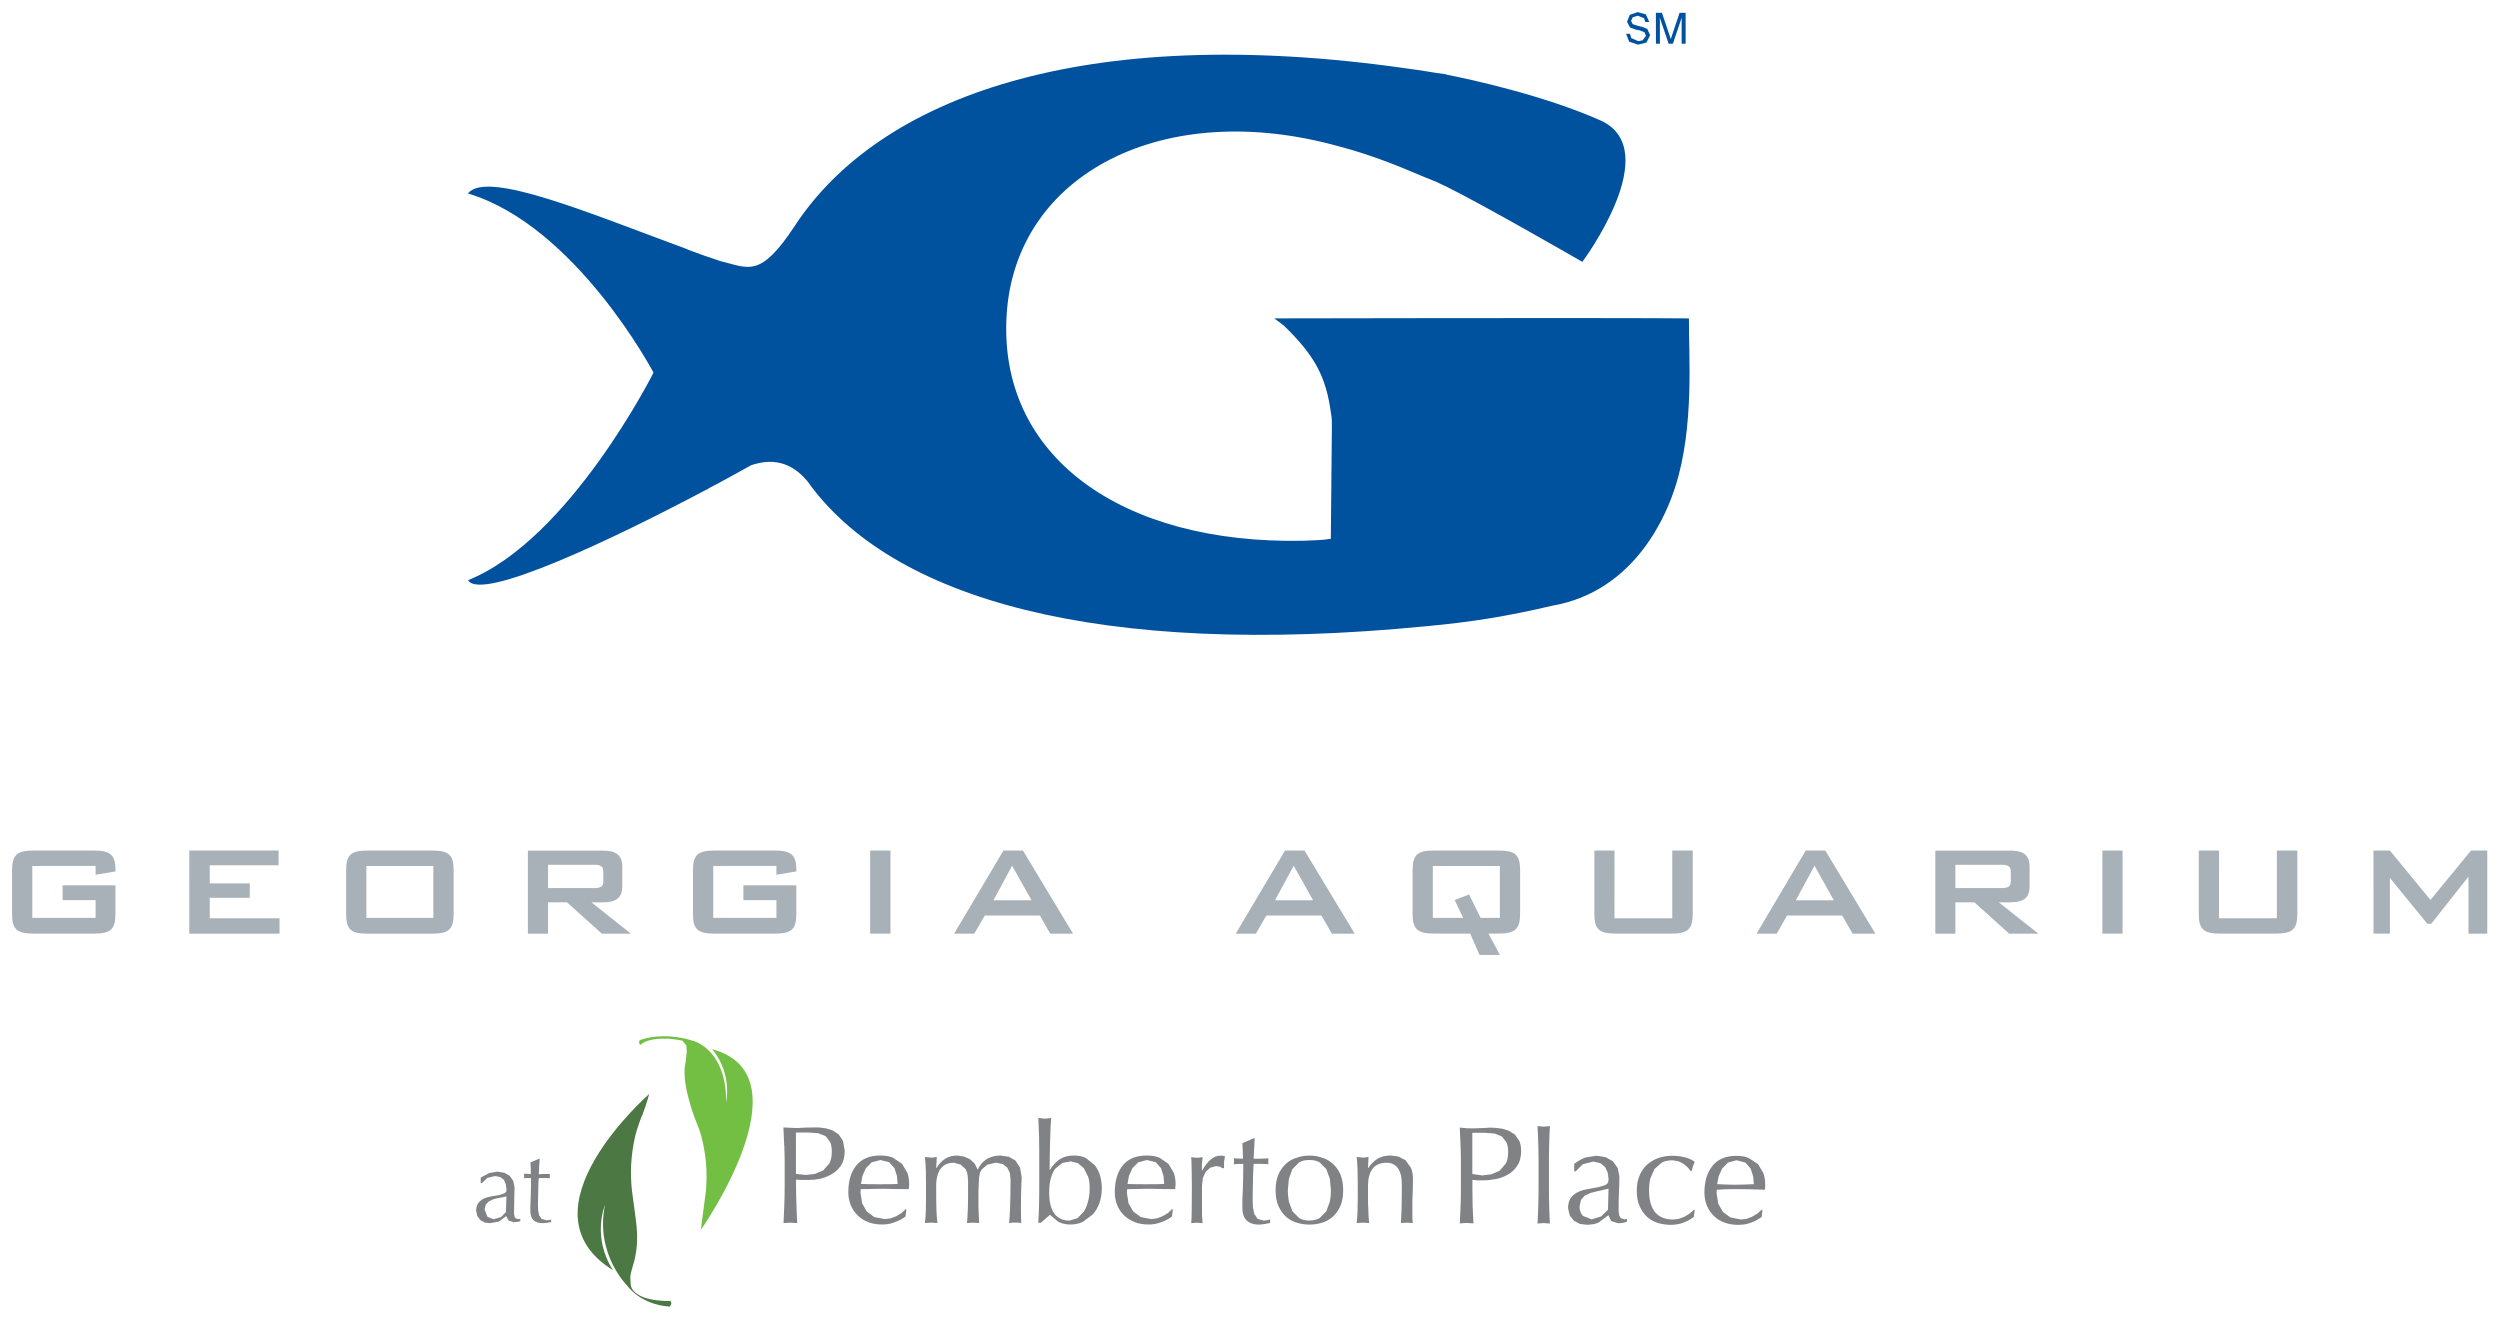
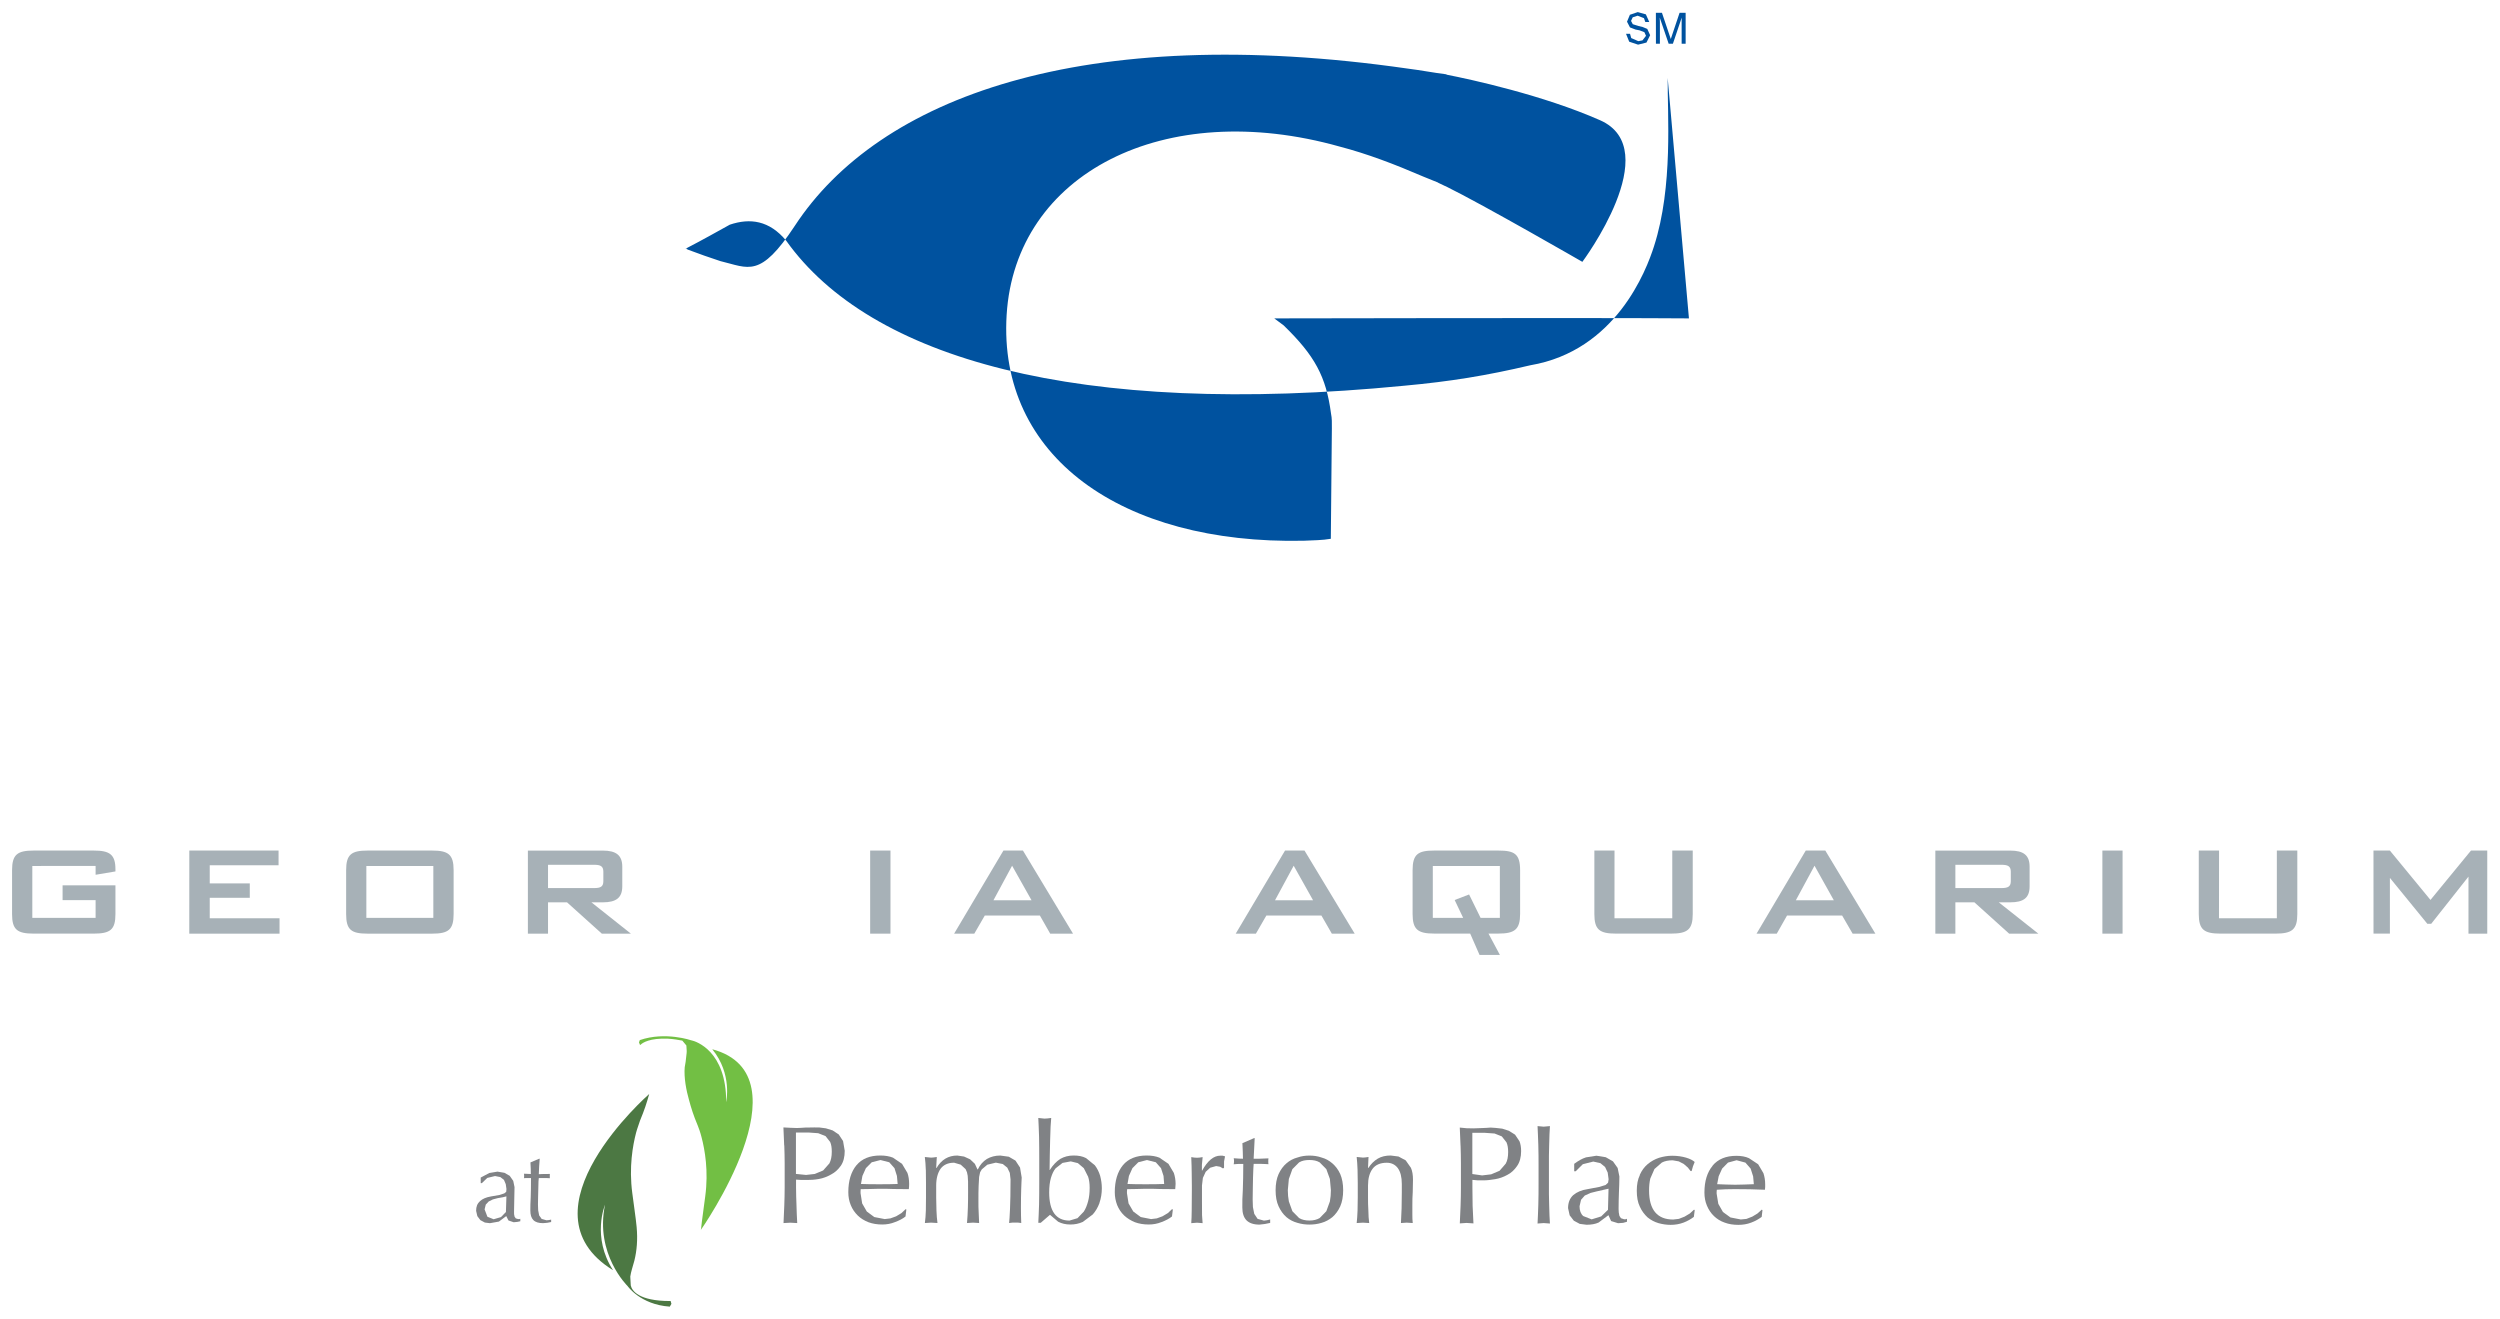
<svg xmlns="http://www.w3.org/2000/svg" version="1.1" width="715.748" height="377.717" id="svg9343">
  <defs id="defs9345" />
  <g transform="translate(-16.191,-348.645)" id="layer1">
    <g transform="matrix(9.962,0,0,9.962,-4361.573,-3894.497)" id="g9428">
      <path d="m 459.592,461.262 -0.009,0.025 c 0,0 3.129,-4.447 0.333,-5.2 0.584,0.708 0.4,1.521 0.4,1.521 0.007,-1.472 -0.87,-1.748 -0.99,-1.775 l -0.006,0 c 0,0 -0.749,-0.263 -1.486,-0.009 l -0.024,0.066 0.03,0.074 0.015,-0.006 c 0.056,-0.056 0.263,-0.198 0.796,-0.174 0.154,0.009 0.297,0.035 0.406,0.055 l 0,0.002 0.115,0.138 0.01,0.161 c 0,0 0.004,0.039 -0.031,0.306 l -0.025,0.149 -0.001,0 c -0.028,0.311 0.048,0.689 0.121,0.943 0.069,0.255 0.125,0.435 0.253,0.743 0.074,0.182 0.11,0.338 0.11,0.338 0.092,0.351 0.204,0.966 0.105,1.696 -0.021,0.186 -0.101,0.721 -0.121,0.948" id="path7355" style="fill:#72bf44;fill-opacity:1;fill-rule:nonzero;stroke:none" />
      <path d="m 458.72,463.323 -0.02,0 c -0.9,0 -1.094,-0.299 -1.126,-0.448 l -0.014,-0.254 c 0.02,-0.141 0.069,-0.279 0.117,-0.456 0.071,-0.285 0.099,-0.605 0.066,-0.966 -0.02,-0.235 -0.102,-0.779 -0.125,-0.975 -0.1,-0.748 0.014,-1.374 0.109,-1.739 0,0 0.043,-0.156 0.113,-0.347 0.131,-0.315 0.189,-0.499 0.264,-0.765 0,0 -3.828,3.346 -1.04,5.064 -0.619,-0.956 -0.23,-1.88 -0.23,-1.88 -0.296,1.417 0.647,2.334 0.647,2.334 0,0 0.365,0.534 1.21,0.593 l 0.005,0 0.046,-0.08 -0.022,-0.08" id="path7357" style="fill:#4c7843;fill-opacity:1;fill-rule:nonzero;stroke:none" />
      <path d="m 462.607,459.7 0.255,-0.029 0.24,-0.1 0.181,-0.204 c 0.046,-0.09 0.068,-0.199 0.068,-0.334 0,-0.119 -0.014,-0.207 -0.046,-0.28 l -0.133,-0.17 -0.211,-0.083 -0.28,-0.02 -0.36,0 0,1.19 0.286,0.029 m -0.624,-0.849 c -0.008,-0.165 -0.014,-0.344 -0.022,-0.516 l 0.195,0.01 0.193,0.007 0.117,-0.005 0.138,-0.009 0.134,-10e-4 0.109,-0.002 0.151,0.002 0.184,0.024 0.194,0.06 0.175,0.116 0.124,0.189 0.048,0.28 c 0,0.179 -0.037,0.321 -0.111,0.429 -0.077,0.11 -0.169,0.195 -0.282,0.253 -0.109,0.062 -0.226,0.107 -0.35,0.129 -0.125,0.022 -0.233,0.028 -0.331,0.028 l -0.17,0 -0.155,-0.01 0,0.223 c 0,0.175 0.007,0.35 0.013,0.521 0.004,0.169 0.011,0.34 0.021,0.505 l -0.199,-0.011 -0.195,0.011 c 0.009,-0.165 0.015,-0.333 0.022,-0.502 0.006,-0.171 0.011,-0.346 0.011,-0.524 l 0,-0.689 c 0,-0.176 -0.005,-0.347 -0.011,-0.516" id="path7359" style="fill:#808285;fill-opacity:1;fill-rule:nonzero;stroke:none" />
      <path d="m 464.5,459.335 -0.169,0.17 -0.1,0.223 -0.041,0.231 0.259,0.007 0.261,10e-4 0.271,-10e-4 0.263,-0.007 -0.021,-0.231 -0.07,-0.223 -0.151,-0.17 -0.251,-0.064 -0.25,0.064 m -0.44,0.085 c 0.156,-0.186 0.381,-0.279 0.684,-0.279 0.14,0 0.264,0.021 0.365,0.062 l 0.26,0.177 0.155,0.261 c 0.033,0.094 0.049,0.201 0.049,0.316 l -0.002,0.075 -0.007,0.076 c -0.145,-0.004 -0.286,-0.004 -0.429,-0.004 -0.141,-0.007 -0.285,-0.007 -0.429,-0.007 l -0.264,0.007 -0.261,0.004 -0.004,0.062 0,0.054 0.046,0.294 0.134,0.233 0.215,0.159 0.299,0.058 0.165,-0.02 0.164,-0.06 0.152,-0.092 0.121,-0.113 0.02,0.01 -0.024,0.2 c -0.081,0.066 -0.182,0.117 -0.301,0.161 -0.115,0.048 -0.241,0.07 -0.37,0.07 -0.144,0 -0.275,-0.022 -0.393,-0.065 -0.121,-0.048 -0.225,-0.111 -0.309,-0.194 -0.087,-0.086 -0.155,-0.185 -0.2,-0.297 -0.049,-0.119 -0.071,-0.237 -0.071,-0.374 0,-0.326 0.079,-0.586 0.235,-0.775" id="path7361" style="fill:#808285;fill-opacity:1;fill-rule:nonzero;stroke:none" />
      <path d="m 466.053,459.553 c -0.004,-0.136 -0.014,-0.26 -0.028,-0.369 l 0.18,0.018 0.07,-0.005 0.094,-0.013 -0.018,0.315 0.011,0 c 0.141,-0.24 0.34,-0.357 0.596,-0.357 l 0.194,0.029 0.175,0.08 0.136,0.129 0.075,0.161 0.01,0 c 0.061,-0.131 0.151,-0.231 0.261,-0.301 0.111,-0.064 0.24,-0.098 0.384,-0.098 l 0.246,0.034 0.191,0.111 0.131,0.2 0.048,0.287 -0.007,0.146 -0.007,0.185 -0.006,0.245 c -0.002,0.087 -0.002,0.186 -0.002,0.304 l 0.002,0.211 0.007,0.216 -0.086,-0.011 -0.174,0 -0.089,0.011 c 0.009,-0.064 0.016,-0.2 0.026,-0.405 0.009,-0.201 0.015,-0.484 0.015,-0.848 l -0.021,-0.188 -0.072,-0.15 -0.129,-0.104 -0.2,-0.04 -0.245,0.059 -0.159,0.134 -0.049,0.085 -0.028,0.133 -0.014,0.254 c -0.006,0.111 -0.006,0.259 -0.006,0.444 0,0.116 0,0.221 0.007,0.316 0.002,0.099 0.007,0.198 0.013,0.31 l -0.172,-0.011 -0.176,0.011 c 0.013,-0.145 0.02,-0.295 0.025,-0.446 0.005,-0.152 0.006,-0.304 0.006,-0.45 0,-0.125 0,-0.225 -10e-4,-0.295 l -0.01,-0.166 -0.021,-0.101 -0.039,-0.09 -0.14,-0.129 -0.19,-0.056 c -0.179,0 -0.306,0.061 -0.391,0.175 -0.079,0.115 -0.125,0.275 -0.125,0.48 l 0,0.347 c 0,0.12 0.004,0.241 0.008,0.372 0.006,0.134 0.013,0.254 0.029,0.359 l -0.182,-0.011 -0.18,0.011 c 0.014,-0.105 0.024,-0.225 0.028,-0.359 0.004,-0.131 0.004,-0.258 0.004,-0.378 l 0,-0.414 c 0,-0.121 0,-0.25 -0.004,-0.379" id="path7363" style="fill:#808285;fill-opacity:1;fill-rule:nonzero;stroke:none" />
      <path d="m 470.715,459.745 -0.121,-0.24 -0.171,-0.145 -0.204,-0.05 -0.237,0.044 -0.199,0.156 c -0.058,0.07 -0.1,0.163 -0.134,0.275 -0.033,0.114 -0.05,0.254 -0.05,0.416 0,0.537 0.195,0.81 0.584,0.81 l 0.23,-0.069 0.181,-0.189 c 0.054,-0.083 0.092,-0.18 0.124,-0.299 0.03,-0.114 0.044,-0.237 0.044,-0.385 0,-0.122 -0.014,-0.231 -0.046,-0.325 m 0.329,0.761 c -0.049,0.13 -0.113,0.24 -0.194,0.33 l -0.285,0.214 c -0.115,0.052 -0.231,0.075 -0.36,0.075 -0.13,0 -0.245,-0.026 -0.349,-0.08 l -0.235,-0.199 -0.266,0.23 -0.07,0 0.011,-0.23 0.011,-0.292 0.004,-0.314 10e-4,-0.295 0,-0.728 -10e-4,-0.295 -0.004,-0.319 -0.011,-0.301 -0.011,-0.239 0.177,0.019 0.092,-0.006 0.102,-0.013 -0.018,0.253 c -0.005,0.119 -0.011,0.249 -0.013,0.388 -0.004,0.146 -0.006,0.29 -0.01,0.441 -0.001,0.15 -0.002,0.291 -0.006,0.414 l 0.006,0 c 0.091,-0.144 0.193,-0.249 0.301,-0.319 0.113,-0.064 0.237,-0.098 0.383,-0.098 0.14,0 0.254,0.021 0.359,0.075 l 0.253,0.207 c 0.065,0.086 0.116,0.186 0.151,0.3 0.03,0.114 0.049,0.234 0.049,0.359 0,0.151 -0.024,0.292 -0.069,0.422" id="path7365" style="fill:#808285;fill-opacity:1;fill-rule:nonzero;stroke:none" />
      <path d="m 472.16,459.335 -0.169,0.17 -0.1,0.223 -0.041,0.231 0.259,0.007 0.263,10e-4 0.265,-10e-4 0.266,-0.007 -0.018,-0.231 -0.072,-0.223 -0.15,-0.17 -0.254,-0.064 -0.249,0.064 m -0.443,0.085 c 0.156,-0.186 0.383,-0.279 0.685,-0.279 0.14,0 0.264,0.021 0.365,0.062 l 0.259,0.177 0.155,0.261 c 0.031,0.094 0.051,0.201 0.051,0.316 l -0.005,0.075 -0.006,0.076 c -0.141,-0.004 -0.29,-0.004 -0.427,-0.004 -0.142,-0.007 -0.287,-0.007 -0.43,-0.007 l -0.264,0.007 -0.26,0.004 -0.006,0.062 0,0.054 0.046,0.294 0.136,0.233 0.215,0.159 0.296,0.058 0.165,-0.02 0.163,-0.06 0.154,-0.092 0.12,-0.113 0.024,0.01 -0.025,0.2 c -0.083,0.066 -0.182,0.117 -0.301,0.161 -0.117,0.048 -0.239,0.07 -0.369,0.07 -0.144,0 -0.275,-0.022 -0.394,-0.065 -0.117,-0.048 -0.221,-0.111 -0.31,-0.194 -0.09,-0.086 -0.154,-0.185 -0.201,-0.297 -0.045,-0.119 -0.069,-0.237 -0.069,-0.374 0,-0.326 0.079,-0.586 0.234,-0.775" id="path7367" style="fill:#808285;fill-opacity:1;fill-rule:nonzero;stroke:none" />
      <path d="m 474.517,459.465 -0.12,-0.021 -0.171,0.048 -0.129,0.117 -0.081,0.176 -0.026,0.219 0,0.438 c 0,0.18 0,0.316 0.002,0.414 l 0.016,0.229 -0.16,-0.013 -0.166,0.013 c 0.006,-0.09 0.013,-0.214 0.013,-0.367 0,-0.16 0.004,-0.352 0.004,-0.579 l 0,-0.125 c 0,-0.106 -0.004,-0.228 -0.004,-0.362 0,-0.136 -0.006,-0.291 -0.013,-0.465 l 0.083,0.013 0.084,0.005 0.075,-0.005 0.085,-0.013 -0.021,0.224 0,0.164 0.007,0 c 0.158,-0.285 0.331,-0.43 0.526,-0.43 l 0.062,10e-4 0.07,0.019 -0.028,0.146 -0.001,0.182 -0.029,0.02 -0.079,-0.046" id="path7369" style="fill:#808285;fill-opacity:1;fill-rule:nonzero;stroke:none" />
      <path d="m 475.505,458.641 -0.015,0.3 -0.015,0.292 0.168,0 0.258,-0.01 -0.005,0.048 0,0.079 0.005,0.041 -0.106,-0.006 -0.121,-0.004 -0.198,0 -0.009,0.131 -0.01,0.264 -0.006,0.323 c -0.004,0.117 -0.004,0.215 -0.004,0.305 l 0.007,0.219 0.039,0.195 0.096,0.144 0.182,0.05 0.087,-0.011 0.092,-0.022 0,0.099 -0.15,0.031 -0.158,0.018 c -0.169,0 -0.292,-0.043 -0.374,-0.125 -0.079,-0.083 -0.118,-0.205 -0.118,-0.365 l 0.001,-0.236 0.013,-0.275 c 0.003,-0.102 0.006,-0.214 0.009,-0.334 0.004,-0.121 0.004,-0.256 0.004,-0.409 l -0.13,0 -0.069,0.004 -0.076,0.006 0.007,-0.046 0.002,-0.049 -0.002,-0.039 -0.007,-0.04 c 0.122,0.011 0.211,0.014 0.266,0.014 l -0.005,-0.198 -0.011,-0.249 0.333,-0.144" id="path7371" style="fill:#808285;fill-opacity:1;fill-rule:nonzero;stroke:none" />
      <path d="m 476.487,460.461 0.101,0.281 0.193,0.196 c 0.08,0.049 0.179,0.072 0.297,0.072 0.116,0 0.214,-0.024 0.295,-0.072 l 0.191,-0.196 0.102,-0.281 c 0.019,-0.101 0.029,-0.209 0.029,-0.323 l -0.029,-0.323 -0.102,-0.282 -0.191,-0.194 c -0.081,-0.049 -0.179,-0.069 -0.295,-0.069 -0.119,0 -0.217,0.02 -0.297,0.069 l -0.193,0.194 -0.101,0.282 -0.03,0.323 c 0,0.114 0.011,0.221 0.03,0.323 m -0.295,-0.787 c 0.059,-0.126 0.133,-0.229 0.225,-0.307 0.091,-0.08 0.2,-0.138 0.315,-0.168 0.115,-0.041 0.233,-0.056 0.346,-0.056 0.115,0 0.235,0.015 0.349,0.056 0.114,0.03 0.217,0.087 0.311,0.168 0.091,0.079 0.169,0.181 0.226,0.307 0.055,0.13 0.084,0.285 0.084,0.464 0,0.181 -0.029,0.338 -0.084,0.463 -0.058,0.128 -0.135,0.231 -0.226,0.311 -0.094,0.076 -0.198,0.133 -0.311,0.164 -0.114,0.036 -0.234,0.05 -0.349,0.05 -0.114,0 -0.231,-0.014 -0.346,-0.05 -0.115,-0.031 -0.224,-0.087 -0.315,-0.164 -0.092,-0.08 -0.166,-0.184 -0.225,-0.311 -0.058,-0.125 -0.086,-0.281 -0.086,-0.463 0,-0.179 0.029,-0.334 0.086,-0.464" id="path7373" style="fill:#808285;fill-opacity:1;fill-rule:nonzero;stroke:none" />
      <path d="m 479.62,459.505 c -0.077,-0.102 -0.182,-0.156 -0.318,-0.156 -0.186,0 -0.325,0.06 -0.41,0.175 -0.086,0.115 -0.13,0.275 -0.13,0.48 l 0,0.347 c 0,0.12 10e-4,0.241 0.01,0.372 0.001,0.134 0.01,0.254 0.024,0.359 l -0.179,-0.011 -0.181,0.011 c 0.011,-0.105 0.021,-0.225 0.025,-0.359 0.002,-0.131 0.006,-0.258 0.006,-0.378 l 0,-0.414 c 0,-0.121 -0.004,-0.25 -0.006,-0.379 -0.004,-0.136 -0.014,-0.26 -0.025,-0.369 l 0.181,0.018 0.07,-0.005 0.089,-0.013 -0.014,0.315 0.01,0 c 0.075,-0.115 0.166,-0.205 0.268,-0.266 0.104,-0.062 0.231,-0.091 0.372,-0.091 l 0.226,0.029 0.207,0.111 0.15,0.214 c 0.04,0.089 0.059,0.203 0.059,0.343 0,0.114 -0.004,0.231 -0.007,0.354 -0.009,0.122 -0.011,0.249 -0.011,0.388 l 0,0.259 0.002,0.126 0.009,0.117 -0.174,-0.011 -0.165,0.011 c 0.005,-0.14 0.011,-0.278 0.019,-0.427 0.004,-0.15 0.006,-0.3 0.006,-0.454 l 0,-0.242 c 0,-0.201 -0.039,-0.35 -0.114,-0.454" id="path7375" style="fill:#808285;fill-opacity:1;fill-rule:nonzero;stroke:none" />
      <path d="m 482.042,459.713 0.259,-0.031 0.241,-0.102 0.177,-0.204 c 0.049,-0.085 0.07,-0.2 0.07,-0.334 0,-0.116 -0.015,-0.205 -0.048,-0.28 l -0.134,-0.17 -0.207,-0.083 -0.28,-0.02 -0.36,0 0,1.184 0.281,0.04 m -0.62,-0.854 c -0.007,-0.171 -0.014,-0.339 -0.022,-0.521 l 0.194,0.019 0.196,0.004 0.115,-0.004 0.138,-0.005 0.133,-0.006 0.11,-0.008 0.146,0.01 0.188,0.021 0.193,0.062 0.176,0.111 0.128,0.191 c 0.029,0.076 0.046,0.169 0.046,0.282 0,0.174 -0.039,0.318 -0.116,0.427 -0.075,0.109 -0.165,0.198 -0.279,0.255 -0.111,0.062 -0.229,0.104 -0.352,0.124 -0.125,0.02 -0.231,0.034 -0.328,0.034 l -0.17,0 -0.155,-0.014 0,0.216 c 0,0.182 0.004,0.356 0.006,0.526 0.01,0.171 0.019,0.343 0.024,0.509 l -0.198,-0.013 -0.194,0.013 c 0.009,-0.166 0.015,-0.338 0.022,-0.504 0.006,-0.17 0.01,-0.344 0.01,-0.526 l 0,-0.685 c 0,-0.177 -0.004,-0.349 -0.01,-0.52" id="path7377" style="fill:#808285;fill-opacity:1;fill-rule:nonzero;stroke:none" />
      <path d="m 483.662,459.148 -0.006,-0.311 -0.011,-0.3 -0.011,-0.241 0.177,0.016 0.179,-0.016 -0.013,0.241 -0.009,0.3 -0.007,0.311 0,1.1 0.007,0.315 0.009,0.299 0.013,0.234 -0.179,-0.013 -0.177,0.013 0.011,-0.234 0.011,-0.299 0.006,-0.315 10e-4,-0.296 0,-0.509 -10e-4,-0.295" id="path7379" style="fill:#808285;fill-opacity:1;fill-rule:nonzero;stroke:none" />
      <path d="m 485.515,460.132 -0.18,0.04 -0.179,0.045 -0.165,0.075 -0.107,0.122 -0.043,0.185 c 0,0.124 0.034,0.217 0.106,0.282 l 0.242,0.095 0.274,-0.085 0.195,-0.19 0.016,-0.606 -0.16,0.036 m -0.499,-0.935 0.311,-0.049 0.268,0.043 0.207,0.119 0.135,0.19 0.05,0.245 c 0,0.151 -0.007,0.302 -0.013,0.454 -0.005,0.152 -0.01,0.307 -0.01,0.479 l 0.005,0.1 0.018,0.098 0.045,0.068 0.089,0.03 0.044,0 0.04,-0.013 0,0.085 -0.109,0.031 -0.147,0.011 -0.2,-0.062 -0.077,-0.169 -0.282,0.211 c -0.095,0.044 -0.211,0.064 -0.347,0.064 l -0.195,-0.025 -0.171,-0.092 -0.119,-0.154 -0.046,-0.206 c 0,-0.161 0.051,-0.285 0.149,-0.375 0.1,-0.086 0.239,-0.146 0.415,-0.172 0.146,-0.03 0.258,-0.049 0.339,-0.064 l 0.177,-0.056 0.07,-0.065 0.015,-0.098 -0.026,-0.193 -0.076,-0.161 -0.134,-0.109 -0.205,-0.046 -0.3,0.076 -0.205,0.203 -0.043,0 0,-0.214 c 0.12,-0.089 0.23,-0.151 0.33,-0.182" id="path7381" style="fill:#808285;fill-opacity:1;fill-rule:nonzero;stroke:none" />
      <path d="m 486.572,459.698 c 0.058,-0.128 0.133,-0.23 0.228,-0.31 0.096,-0.08 0.205,-0.141 0.328,-0.182 0.125,-0.037 0.247,-0.058 0.375,-0.058 0.147,0 0.281,0.02 0.398,0.054 0.116,0.035 0.195,0.075 0.249,0.125 l -0.049,0.124 -0.039,0.138 -0.029,0 -0.079,-0.102 -0.116,-0.101 -0.145,-0.076 -0.175,-0.031 c -0.121,0 -0.226,0.019 -0.312,0.065 l -0.212,0.185 -0.12,0.275 c -0.024,0.102 -0.035,0.219 -0.035,0.344 0,0.275 0.058,0.482 0.174,0.623 0.119,0.141 0.29,0.21 0.519,0.21 l 0.163,-0.019 0.164,-0.064 0.152,-0.091 0.121,-0.111 0.019,0.015 -0.025,0.194 c -0.08,0.061 -0.18,0.12 -0.296,0.164 -0.12,0.045 -0.244,0.065 -0.37,0.065 -0.116,0 -0.231,-0.016 -0.349,-0.049 -0.116,-0.034 -0.219,-0.089 -0.314,-0.165 -0.091,-0.085 -0.168,-0.185 -0.224,-0.311 -0.06,-0.122 -0.087,-0.275 -0.087,-0.458 0,-0.175 0.028,-0.326 0.089,-0.45" id="path7383" style="fill:#808285;fill-opacity:1;fill-rule:nonzero;stroke:none" />
      <path d="m 489.107,459.345 -0.168,0.172 -0.099,0.219 -0.044,0.229 0.256,0.01 0.261,0.006 0.271,-0.006 0.266,-0.01 -0.02,-0.224 -0.072,-0.224 -0.15,-0.172 -0.253,-0.068 -0.25,0.068 m -0.441,0.087 c 0.158,-0.188 0.386,-0.282 0.682,-0.282 0.141,0 0.264,0.021 0.365,0.068 l 0.263,0.174 0.152,0.258 c 0.033,0.1 0.05,0.204 0.05,0.316 l 0,0.079 -0.007,0.08 c -0.146,-0.005 -0.289,-0.01 -0.431,-0.014 -0.142,-0.004 -0.284,-0.004 -0.429,-0.004 l -0.264,0.004 -0.259,0.014 -0.005,0.062 0,0.049 0.048,0.294 0.134,0.235 0.215,0.156 0.297,0.058 0.163,-0.016 0.168,-0.066 0.149,-0.09 0.124,-0.111 0.019,0.015 -0.022,0.194 c -0.084,0.062 -0.181,0.12 -0.301,0.164 -0.116,0.045 -0.241,0.065 -0.371,0.065 -0.142,0 -0.274,-0.02 -0.393,-0.065 -0.12,-0.041 -0.221,-0.105 -0.31,-0.19 -0.085,-0.083 -0.151,-0.182 -0.199,-0.297 -0.049,-0.116 -0.072,-0.24 -0.072,-0.378 0,-0.324 0.08,-0.584 0.236,-0.769" id="path7385" style="fill:#808285;fill-opacity:1;fill-rule:nonzero;stroke:none" />
      <path d="m 453.883,460.343 -0.136,0.024 -0.136,0.036 -0.12,0.059 -0.084,0.089 -0.034,0.138 0.081,0.212 0.179,0.072 0.211,-0.062 0.142,-0.146 0.014,-0.45 -0.117,0.029 m -0.371,-0.701 0.231,-0.039 0.2,0.034 0.152,0.087 0.101,0.145 0.037,0.179 c 0,0.115 -0.004,0.228 -0.007,0.341 -0.005,0.114 -0.007,0.231 -0.007,0.36 l 10e-4,0.077 0.014,0.071 0.035,0.05 0.068,0.02 0.031,0 0.031,-0.009 0,0.071 -0.08,0.018 -0.111,0.011 -0.149,-0.051 -0.064,-0.126 -0.211,0.158 -0.258,0.046 -0.145,-0.018 -0.13,-0.07 -0.087,-0.115 -0.035,-0.152 c 0,-0.125 0.036,-0.212 0.113,-0.28 0.072,-0.065 0.175,-0.11 0.31,-0.133 l 0.253,-0.044 0.135,-0.045 0.054,-0.045 0.007,-0.08 -0.02,-0.139 -0.052,-0.124 -0.104,-0.08 -0.152,-0.03 -0.223,0.054 -0.156,0.15 -0.033,0 0,-0.16 0.251,-0.134" id="path7387" style="fill:#808285;fill-opacity:1;fill-rule:nonzero;stroke:none" />
      <path d="m 454.957,459.233 -0.016,0.224 -0.01,0.221 0.122,-0.005 0.196,-0.002 -0.002,0.034 0,0.064 0.002,0.025 -0.081,-0.004 -0.237,0 -0.009,0.095 -0.005,0.2 -0.006,0.241 -0.004,0.224 0.006,0.165 0.028,0.147 0.072,0.101 0.139,0.04 0.065,-0.006 0.069,-0.014 0,0.07 -0.113,0.022 -0.12,0.01 c -0.124,0 -0.216,-0.026 -0.279,-0.089 -0.058,-0.06 -0.086,-0.15 -0.086,-0.274 l 0.002,-0.174 0.009,-0.206 0.006,-0.246 0.002,-0.307 -0.147,0 -0.056,0.004 0.005,-0.03 0,-0.065 -0.005,-0.034 0.198,0.009 -0.002,-0.147 -0.009,-0.186 0.249,-0.106" id="path7389" style="fill:#808285;fill-opacity:1;fill-rule:nonzero;stroke:none" />
-       <path d="m 487.985,435.083 c -2.425,-0.021 -11.918,0 -11.918,0 l 0.268,0.199 c 0.896,0.868 1.224,1.474 1.364,2.539 0.028,0.131 0.025,0.269 0.024,0.425 l -0.03,3.171 c -0.241,0.043 -0.51,0.043 -0.782,0.056 -5.249,0.11 -8.784,-2.434 -8.535,-6.49 0.249,-4.06 4.525,-6.26 9.578,-4.836 0.782,0.204 1.562,0.501 2.405,0.864 l 0.417,0.169 0,0.004 0.206,0.098 0.006,0 c 1.11,0.547 3.934,2.176 3.934,2.176 0,0 2.41,-3.23 0.509,-4.07 -1.64,-0.723 -3.714,-1.173 -4.414,-1.31 l 0,-0.009 c -0.391,-0.049 -0.751,-0.12 -1.114,-0.165 -9.355,-1.345 -15.204,0.841 -17.614,4.518 -1.001,1.521 -1.324,1.21 -2.139,1.015 -0.299,-0.098 -0.61,-0.207 -0.925,-0.326 l -0.074,-0.036 0.006,0.005 c -2.709,-0.994 -5.729,-2.279 -6.261,-1.587 3.103,0.93 5.332,5.149 5.332,5.149 0,0 -2.408,4.793 -5.329,5.964 0.362,0.631 4.164,-1.176 6.869,-2.612 l -0.005,0.01 0.048,-0.036 c 0.446,-0.231 0.858,-0.464 1.22,-0.664 0.58,-0.196 1.137,-0.125 1.623,0.463 2.41,3.382 8.369,5.082 17.761,4.165 1.326,-0.122 2.355,-0.289 3.624,-0.588 2.455,-0.419 3.331,-2.719 3.555,-3.425 0.554,-1.724 0.381,-3.809 0.391,-4.832" id="path7391" style="fill:#00529f;fill-opacity:1;fill-rule:nonzero;stroke:none" />
+       <path d="m 487.985,435.083 c -2.425,-0.021 -11.918,0 -11.918,0 l 0.268,0.199 c 0.896,0.868 1.224,1.474 1.364,2.539 0.028,0.131 0.025,0.269 0.024,0.425 l -0.03,3.171 c -0.241,0.043 -0.51,0.043 -0.782,0.056 -5.249,0.11 -8.784,-2.434 -8.535,-6.49 0.249,-4.06 4.525,-6.26 9.578,-4.836 0.782,0.204 1.562,0.501 2.405,0.864 l 0.417,0.169 0,0.004 0.206,0.098 0.006,0 c 1.11,0.547 3.934,2.176 3.934,2.176 0,0 2.41,-3.23 0.509,-4.07 -1.64,-0.723 -3.714,-1.173 -4.414,-1.31 l 0,-0.009 c -0.391,-0.049 -0.751,-0.12 -1.114,-0.165 -9.355,-1.345 -15.204,0.841 -17.614,4.518 -1.001,1.521 -1.324,1.21 -2.139,1.015 -0.299,-0.098 -0.61,-0.207 -0.925,-0.326 l -0.074,-0.036 0.006,0.005 l -0.005,0.01 0.048,-0.036 c 0.446,-0.231 0.858,-0.464 1.22,-0.664 0.58,-0.196 1.137,-0.125 1.623,0.463 2.41,3.382 8.369,5.082 17.761,4.165 1.326,-0.122 2.355,-0.289 3.624,-0.588 2.455,-0.419 3.331,-2.719 3.555,-3.425 0.554,-1.724 0.381,-3.809 0.391,-4.832" id="path7391" style="fill:#00529f;fill-opacity:1;fill-rule:nonzero;stroke:none" />
      <path d="m 440.375,450.82 0,1.491 1.819,0 0,-0.51 -0.949,0 0,-0.424 1.519,0 0,0.825 c 0,0.448 -0.146,0.562 -0.624,0.562 l -1.726,0 c -0.474,0 -0.621,-0.115 -0.621,-0.562 l 0,-1.26 c 0,-0.451 0.152,-0.565 0.621,-0.565 l 1.726,0 c 0.456,0 0.624,0.111 0.624,0.539 l 0,0.061 -0.57,0.096 0,-0.254" id="path7393" style="fill:#a7b1b7;fill-opacity:1;fill-rule:nonzero;stroke:none" />
      <path d="m 444.887,450.377 2.565,0 0,0.422 -1.978,0 0,0.521 1.151,0 0,0.414 -1.151,0 0,0.588 2.006,0 0,0.443 -2.594,0" id="path7395" style="fill:#a7b1b7;fill-opacity:1;fill-rule:nonzero;stroke:none" />
      <path d="m 449.394,450.942 0,1.259 c 0,0.455 0.146,0.564 0.619,0.564 l 1.851,0 c 0.465,0 0.619,-0.109 0.619,-0.564 l 0,-1.259 c 0,-0.454 -0.154,-0.565 -0.619,-0.565 l -1.851,0 c -0.468,0 -0.619,0.111 -0.619,0.565 m 0.581,1.37 0,-1.492 1.925,0 0,1.492 -1.925,0 z" id="path7397" style="fill:#a7b1b7;fill-opacity:1;fill-rule:nonzero;stroke:none" />
      <path d="m 454.617,452.765 0.579,0 0,-0.9 0.546,0 1,0.9 0.835,0 -1.134,-0.9 0.328,0 c 0.381,0 0.559,-0.13 0.559,-0.46 l 0,-0.562 c 0,-0.331 -0.177,-0.465 -0.559,-0.465 l -2.154,0 0,2.388 z m 1.905,-1.979 c 0.176,0 0.264,0.036 0.264,0.198 l 0,0.275 c 0,0.16 -0.087,0.196 -0.264,0.196 l -1.326,0 0,-0.669" id="path7399" style="fill:#a7b1b7;fill-opacity:1;fill-rule:nonzero;stroke:none" />
-       <path d="m 459.945,450.82 0,1.491 1.815,0 0,-0.51 -0.949,0 0,-0.424 1.521,0 0,0.825 c 0,0.448 -0.15,0.562 -0.623,0.562 l -1.729,0 c -0.472,0 -0.618,-0.115 -0.618,-0.562 l 0,-1.26 c 0,-0.451 0.149,-0.565 0.618,-0.565 l 1.729,0 c 0.453,0 0.623,0.111 0.623,0.539 l 0,0.061 -0.573,0.096 0,-0.254" id="path7401" style="fill:#a7b1b7;fill-opacity:1;fill-rule:nonzero;stroke:none" />
      <path d="m 464.454,450.377 0,2.388 0.584,0 0,-2.388 -0.584,0 z" id="path7403" style="fill:#a7b1b7;fill-opacity:1;fill-rule:nonzero;stroke:none" />
      <path d="m 466.867,452.765 0.58,0 0.301,-0.52 1.584,0 0.296,0.52 0.656,0 -1.439,-2.388 -0.561,0 -1.417,2.388 z m 1.13,-0.959 0.536,-0.993 0.559,0.993" id="path7405" style="fill:#a7b1b7;fill-opacity:1;fill-rule:nonzero;stroke:none" />
      <path d="m 474.959,452.765 0.581,0 0.3,-0.52 1.583,0 0.299,0.52 0.657,0 -1.442,-2.388 -0.56,0 -1.417,2.388 z m 1.13,-0.959 0.537,-0.993 0.557,0.993" id="path7407" style="fill:#a7b1b7;fill-opacity:1;fill-rule:nonzero;stroke:none" />
      <path d="m 480.043,450.942 0,1.256 c 0,0.444 0.146,0.565 0.619,0.565 l 1.036,0 0.269,0.614 0.585,0 -0.328,-0.614 0.285,0 c 0.471,0 0.624,-0.121 0.624,-0.565 l 0,-1.256 c 0,-0.468 -0.16,-0.565 -0.624,-0.565 l -1.847,0 c -0.46,0 -0.619,0.102 -0.619,0.565 m 0.581,1.369 0,-1.491 1.927,0 0,1.491 -0.554,0 -0.33,-0.672 -0.415,0.159 0.245,0.514" id="path7409" style="fill:#a7b1b7;fill-opacity:1;fill-rule:nonzero;stroke:none" />
      <path d="m 485.845,452.322 1.661,0 0,-1.945 0.588,0 0,1.825 c 0,0.448 -0.154,0.562 -0.626,0.562 l -1.58,0 c -0.474,0 -0.621,-0.115 -0.621,-0.562 l 0,-1.825 0.579,0" id="path7411" style="fill:#a7b1b7;fill-opacity:1;fill-rule:nonzero;stroke:none" />
      <path d="m 489.928,452.765 0.581,0 0.295,-0.52 1.584,0 0.301,0.52 0.654,0 -1.439,-2.388 -0.562,0 -1.414,2.388 z m 1.129,-0.959 0.537,-0.993 0.555,0.993" id="path7413" style="fill:#a7b1b7;fill-opacity:1;fill-rule:nonzero;stroke:none" />
      <path d="m 495.064,452.765 0.578,0 0,-0.9 0.547,0 0.998,0.9 0.839,0 -1.137,-0.9 0.329,0 c 0.386,0 0.557,-0.13 0.557,-0.46 l 0,-0.562 c 0,-0.331 -0.171,-0.465 -0.557,-0.465 l -2.152,0 0,2.388 z m 1.903,-1.979 c 0.175,0 0.268,0.036 0.268,0.198 l 0,0.275 c 0,0.16 -0.092,0.196 -0.268,0.196 l -1.325,0 0,-0.669" id="path7415" style="fill:#a7b1b7;fill-opacity:1;fill-rule:nonzero;stroke:none" />
      <path d="m 499.867,450.377 0,2.388 0.58,0 0,-2.388 -0.58,0 z" id="path7417" style="fill:#a7b1b7;fill-opacity:1;fill-rule:nonzero;stroke:none" />
      <path d="m 503.218,452.322 1.663,0 0,-1.945 0.588,0 0,1.825 c 0,0.448 -0.154,0.562 -0.627,0.562 l -1.581,0 c -0.474,0 -0.624,-0.115 -0.624,-0.562 l 0,-1.825 0.583,0" id="path7419" style="fill:#a7b1b7;fill-opacity:1;fill-rule:nonzero;stroke:none" />
      <path d="m 507.658,450.377 0.471,0 1.167,1.419 1.164,-1.419 0.468,0 0,2.388 -0.54,0 0,-1.639 -1.071,1.356 -0.111,0 -1.076,-1.319 0,1.601 -0.471,0" id="path7421" style="fill:#a7b1b7;fill-opacity:1;fill-rule:nonzero;stroke:none" />
      <path d="m 486.177,426.905 0.091,0.226 0.255,0.085 0.241,-0.06 0.106,-0.212 -0.083,-0.181 -0.134,-0.055 -0.122,-0.029 -0.16,-0.051 -0.05,-0.094 0.048,-0.104 0.141,-0.046 0.182,0.07 0.039,0.111 0.114,0 -0.098,-0.22 -0.233,-0.065 -0.226,0.077 -0.083,0.199 0.085,0.164 0.161,0.062 0.114,0.022 0.14,0.054 0.046,0.104 -0.102,0.131 -0.12,0.022 -0.203,-0.089 -0.034,-0.122" id="path7423" style="fill:#00529f;fill-opacity:1;fill-rule:nonzero;stroke:none" />
      <path d="m 487.035,426.3 0.174,0 0.254,0.754 0.253,-0.754 0.174,0 0,0.89 -0.115,0 0,-0.613 0.002,-0.138 -0.253,0.75 -0.122,0 -0.256,-0.75 0,0.028 0.004,0.101 0,0.621 -0.114,0" id="path7425" style="fill:#00529f;fill-opacity:1;fill-rule:nonzero;stroke:none" />
    </g>
  </g>
</svg>